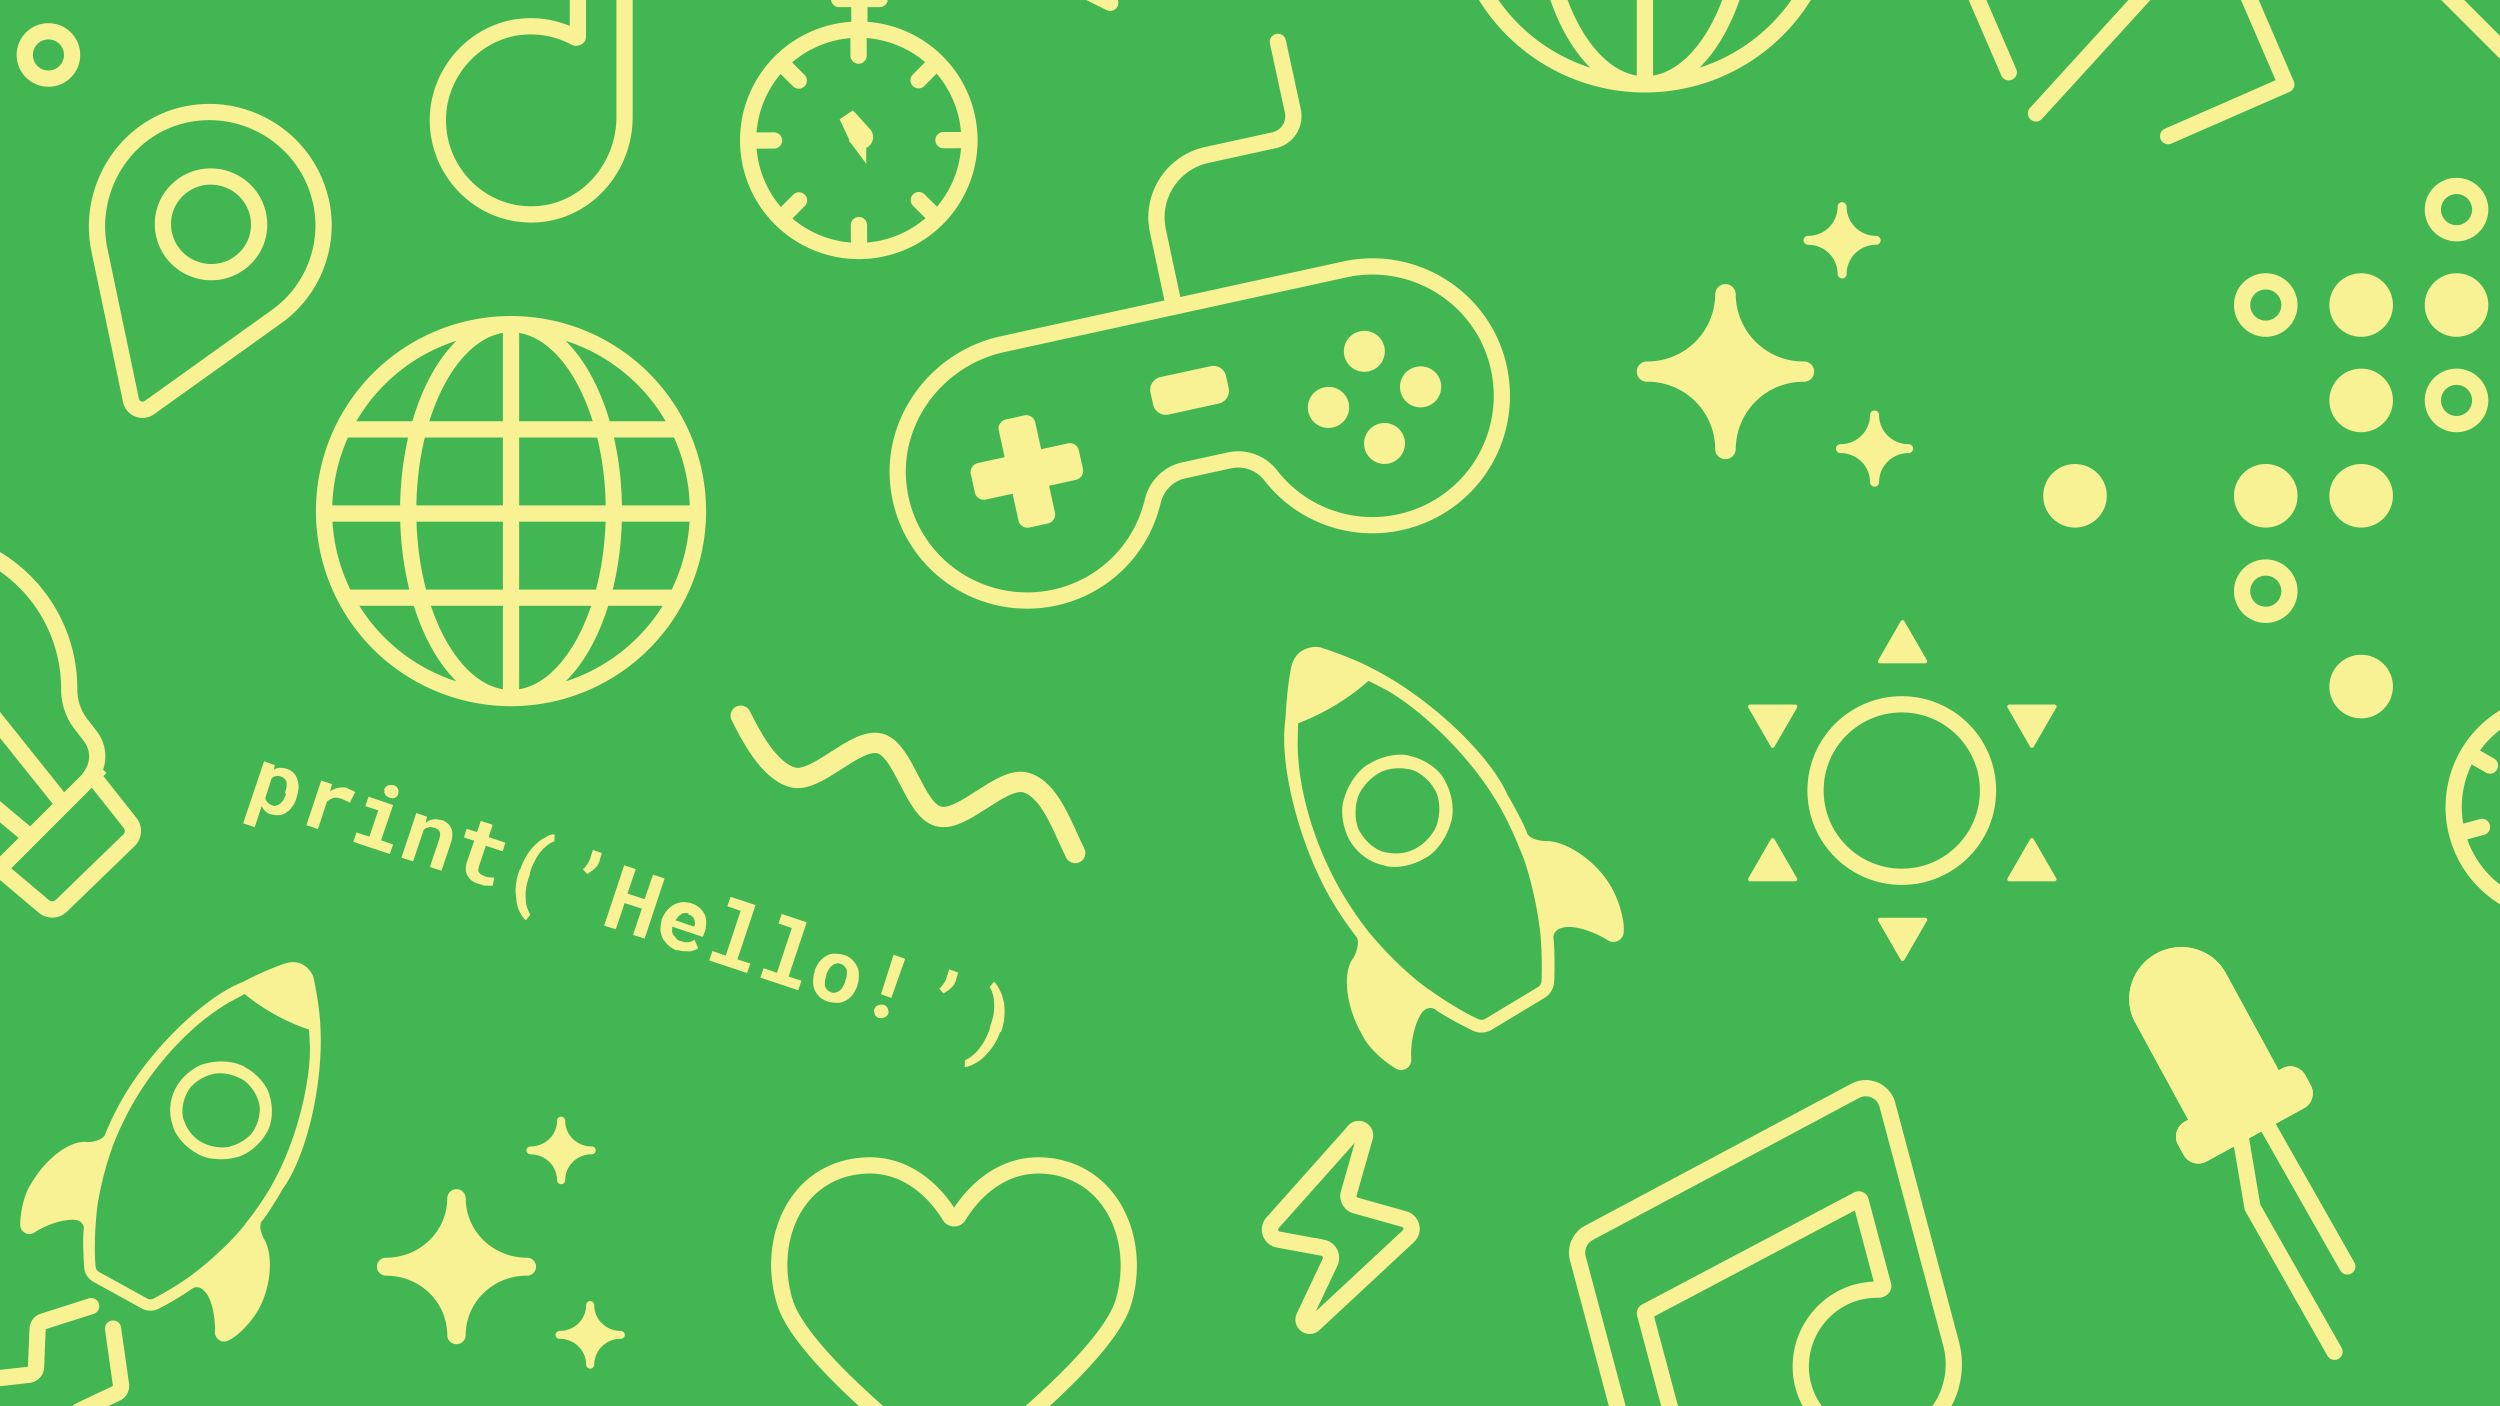
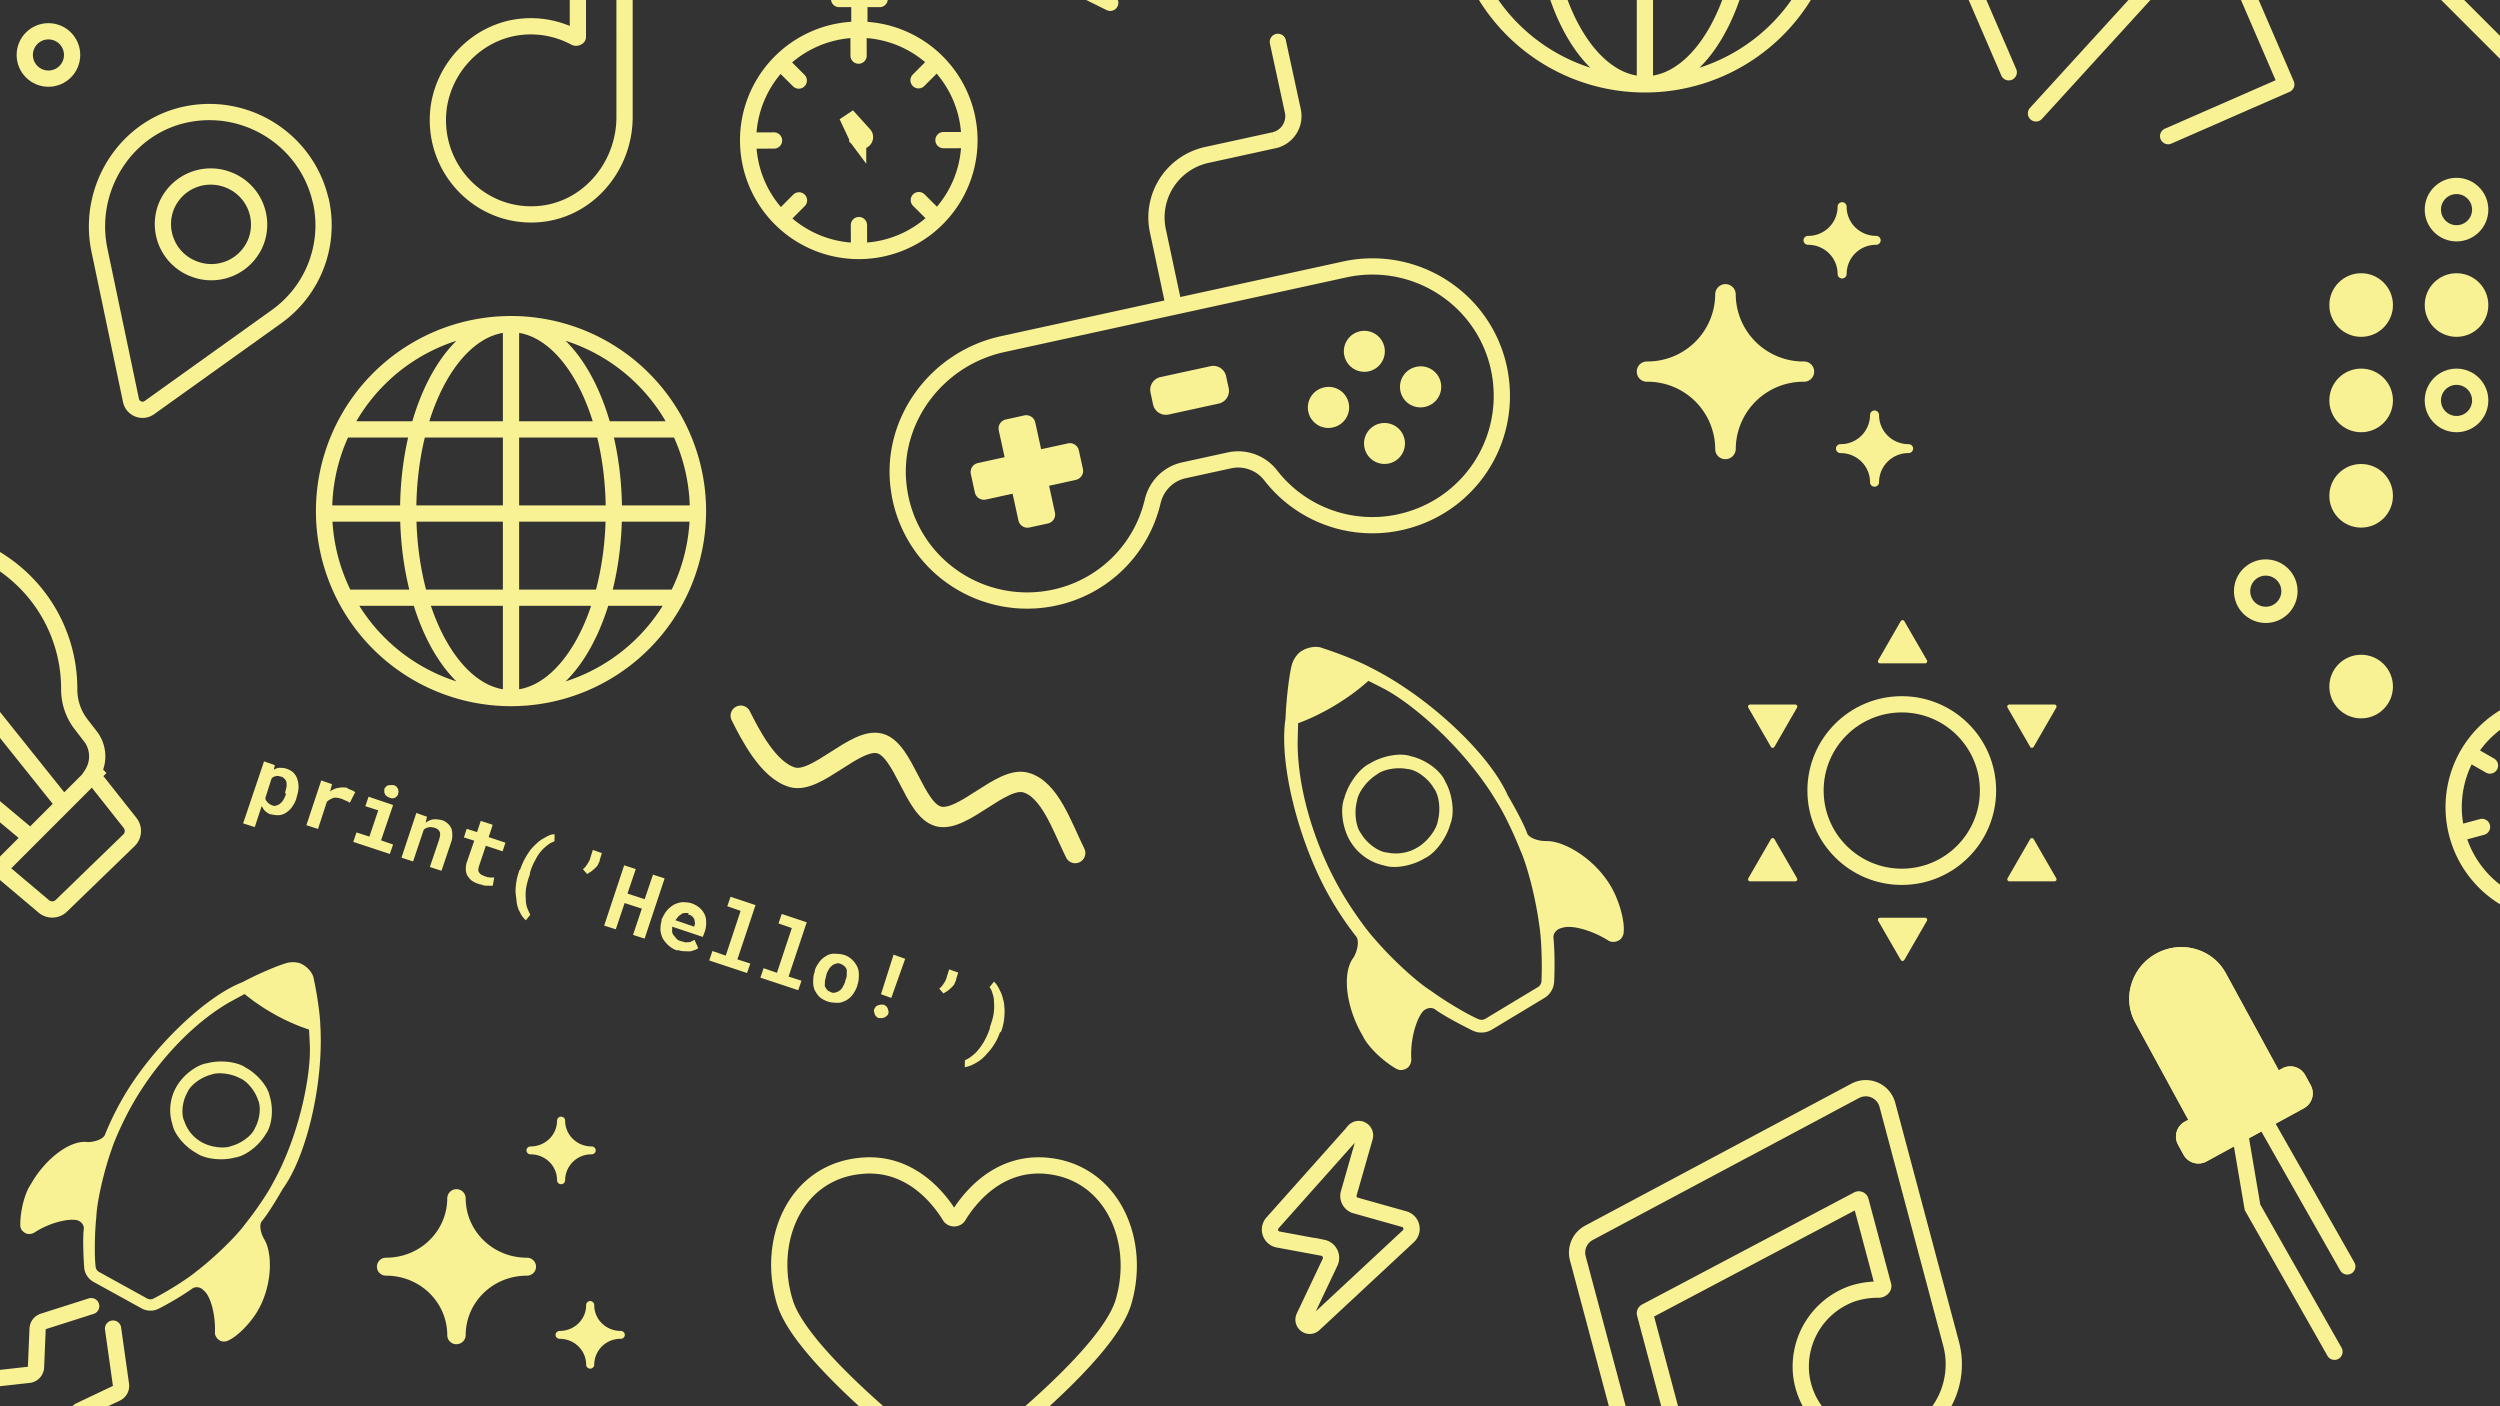
<svg xmlns="http://www.w3.org/2000/svg" fill="none" viewBox="0 0 720 405">
  <rect x="0" y="0" width="720" height="405" fill="#333333" stroke="none" />
  <g clip-path="url(#a)">
-     <path fill="#41B653" d="M0 0h720v405H0z" />
    <g clip-path="url(#b)">
      <path stroke="#F8F294" stroke-linecap="round" stroke-linejoin="round" stroke-miterlimit="1.5" stroke-width="4.68" d="m319.75.81-112.6-55.6" />
      <path stroke="#F8F294" stroke-linecap="round" stroke-linejoin="round" stroke-width="4.68" d="m624.42 39.21 34.03-14.9-14.73-34.1m-45.9-18.39-34.03 14.9 14.73 34.1m57.36-42.45-49.52 54.29M597.78 449.3l79.43-21.28m-29.09-10 9.43 35.2m-37.58-27.65 9.43 35.2M566 429.25l12.47-3.34a3.18 3.18 0 0 1 3.4 1.2l37.49 51.47a3.18 3.18 0 0 0 3.39 1.2l49.67-13.31m-85.6-32.56 87.85-23.55a3.18 3.18 0 0 1 3.99 3.42l-3.64 33.2a3.18 3.18 0 0 1-2.34 2.71l-62.25 16.69-23.61-32.47Z" />
      <path stroke="#F8F294" stroke-width="4.68" d="M92.47 58.28C88.8 40.92 71.85 29.63 54.4 32.8c-18.02 3.26-29.5 21.38-25.76 39.23l9.09 43.34a3.4 3.4 0 0 0 5.23 2.06l36.72-26.27A32.32 32.32 0 0 0 92.51 58.3l-.04-.03Z" />
      <path stroke="#F8F294" stroke-width="4.68" d="M73.8 69.4a13.81 13.81 0 0 1-17.78 8.11 13.81 13.81 0 0 1-8.27-17.7 13.81 13.81 0 0 1 17.77-8.1A13.81 13.81 0 0 1 73.8 69.4Z" />
      <path fill="#F8F294" d="M547.43 178.88a.59.59 0 0 1 1.01 0l6.52 11.28a.59.59 0 0 1-.51.88h-13.03a.59.59 0 0 1-.5-.88l6.5-11.28ZM591.7 202.91c.46 0 .74.5.51.88l-6.51 11.29a.59.59 0 0 1-1.02 0l-6.51-11.29a.59.59 0 0 1 .5-.88h13.04ZM517.04 202.91c.45 0 .74.5.51.88l-6.51 11.29a.58.58 0 0 1-1.02 0l-6.51-11.29a.59.59 0 0 1 .5-.88h13.03ZM548.44 276.47a.59.59 0 0 1-1.01 0l-6.52-11.28a.59.59 0 0 1 .51-.88h13.03c.45 0 .73.49.5.88l-6.5 11.28ZM504.01 253.83a.59.59 0 0 1-.5-.87l6.51-11.29c.23-.39.79-.39 1.02 0l6.51 11.29a.58.58 0 0 1-.5.87H504ZM578.68 253.83a.59.59 0 0 1-.51-.87l6.51-11.29c.23-.39.8-.39 1.02 0l6.51 11.29a.59.59 0 0 1-.5.87h-13.03Z" />
      <circle cx="547.71" cy="227.68" r="24.84" stroke="#F8F294" stroke-width="4.68" />
      <path fill="#F8F294" d="m358.64 433.38.4-2.3h-.01l-.39 2.3Zm-31.34 17.55 2.17.88-2.17-.88Zm1.31 24.4-2.06 1.1 2.06-1.1Zm1.16 6.85 2.3.38-2.3-.38Zm-.48 2.87-2.3-.39 2.3.39Zm3.17 6.47 2.3.42.3-1.67-1.48-.8-1.12 2.05ZM330.41 503l2.3.41-2.3-.41Zm1.75 2.8-.64 2.25.64-2.25Zm17.08 4.87.64-2.25-.64 2.25Zm2.97-1.46 2.17.87-2.17-.87Zm4.3-10.83.14-2.34-1.69-.1-.62 1.57 2.17.87Zm6.11-3.83 2.17.89-2.17-.9Zm1.1-2.7-2.16-.88 2.17.89Zm4.58-5.2-1.16-2.02 1.16 2.03Zm13.3-17 2.26.64-2.25-.64Zm-3.33-23.24-1.98 1.25 1.98-1.25Zm-19.66 25.5-2.12-1-.04.08-.02.07 2.18.86Zm0-2.07-2.13.97 2.14-.97Zm-1.56-1.35.65-2.25-.65 2.25Zm-8.88-2.55-.64 2.25.64-2.25Zm-2.04.32-1.3-1.95 1.3 1.95Zm-1.09 1.76 2.3.4.02-.06v-.06l-2.32-.28ZM362 408.2a2.34 2.34 0 1 0-4.67.4l4.67-.4Zm-3.53 14.35a2.34 2.34 0 1 0 4.67-.4l-4.67.4Zm33.62 4.92a2.34 2.34 0 0 0-2.86-3.7l2.86 3.7Zm-13.6 4.55a2.34 2.34 0 1 0 2.87 3.7l-2.86-3.7ZM380 414.9a2.34 2.34 0 0 0-3.95-2.52l3.95 2.52Zm-11.24 8.9a2.34 2.34 0 1 0 3.95 2.51l-3.95-2.51Zm-23.6-13.62a2.34 2.34 0 0 0-4.25 1.97l4.25-1.97Zm1.72 14.82a2.34 2.34 0 1 0 4.25-1.97l-4.25 1.97Zm12.15 6.07a31.15 31.15 0 0 0-33.9 18.99l4.34 1.75a26.46 26.46 0 0 1 28.78-16.12l.78-4.62Zm-33.9 18.99a31.07 31.07 0 0 0 1.42 26.38l4.12-2.22a26.39 26.39 0 0 1-1.2-22.41l-4.34-1.75Zm1.42 26.38c.89 1.66 1.2 3.56.9 5.36l4.63.76c.47-2.83-.03-5.79-1.4-8.34l-4.13 2.22Zm.91 5.35-.48 2.87 4.62.77.48-2.87-4.62-.77Zm-.48 2.87a8.55 8.55 0 0 0 4.37 8.92l2.23-4.11a3.87 3.87 0 0 1-1.98-4.04l-4.62-.77Zm3.18 6.45-2.05 11.47 4.6.83 2.06-11.47-4.61-.83Zm-2.05 11.47a4.8 4.8 0 0 0 3.4 5.47l1.3-4.5a.12.12 0 0 1-.1-.14l-4.6-.83Zm3.4 5.47 17.1 4.87 1.27-4.5-17.08-4.87-1.28 4.5Zm17.09 4.87a4.8 4.8 0 0 0 5.78-2.84l-4.35-1.73a.12.12 0 0 1-.14.07l-1.29 4.5Zm5.78-2.84 4.3-10.84-4.34-1.73-4.3 10.84 4.34 1.72Zm2-9.36a8.56 8.56 0 0 0 8.4-5.28l-4.32-1.79a3.87 3.87 0 0 1-3.81 2.4l-.27 4.67Zm8.4-5.29 1.11-2.68-4.33-1.78-1.1 2.69 4.33 1.77Zm1.11-2.68a8.43 8.43 0 0 1 3.58-4.06l-2.33-4.06a13.11 13.11 0 0 0-5.58 6.34l4.33 1.78Zm3.58-4.06a30.9 30.9 0 0 0 14.39-18.4l-4.5-1.29a26.23 26.23 0 0 1-12.22 15.63l2.33 4.06Zm14.39-18.4a31.14 31.14 0 0 0-3.61-25.13l-3.96 2.5c4 6.35 5.12 14.13 3.07 21.34l4.5 1.29Zm-3.61-25.13a30.87 30.87 0 0 0-21.22-14.09l-.78 4.62a26.2 26.2 0 0 1 18.04 11.97l3.96-2.5Zm-28.97 51.93 9.5-24.32-4.35-1.7-9.51 24.32 4.36 1.7Zm9.44-24.18c.6-1.28.61-2.75.03-4.04l-4.26 1.94v.1l4.23 2Zm.03-4.03a4.8 4.8 0 0 0-3.05-2.64l-1.3 4.5c.04.01.07.04.09.07l4.26-1.93Zm-3.06-2.64-8.87-2.55-1.3 4.5 8.88 2.55 1.3-4.5Zm-8.87-2.55a4.81 4.81 0 0 0-3.98.62l2.58 3.9a.13.13 0 0 1 .1-.01l1.3-4.5Zm-3.99.62a4.8 4.8 0 0 0-2.11 3.43l4.64.56c0-.04.03-.07.06-.09l-2.59-3.9Zm-2.1 3.31-4.52 25.99 4.6.8 4.54-25.99-4.62-.8Zm14.6-59.03.57 6.97.57 6.99 4.67-.4-.57-6.96-.57-6.99-4.67.4Zm31.9 15.17-5.36 4.13c-1.8 1.37-3.58 2.75-5.37 4.13l2.86 3.7 5.36-4.12 5.37-4.13-2.86-3.7Zm-13.18-11.38a3621.05 3621.05 0 0 1-7.29 11.42l3.95 2.51 3.64-5.7 3.65-5.71-3.95-2.52Zm-35.14-.23 2.99 6.43 2.98 6.42 4.25-1.97-2.99-6.43-2.98-6.42-4.25 1.97Zm-7.83 82.61 24.85 6.66 1.21-4.52-24.84-6.66-1.22 4.52ZM-57.8 170.69l-1.8-1.5 1.8 1.5Zm-.71 54.77 1.84-1.44-1.84 1.44Zm33.22 16.87-.07 2.34.07-2.34Zm9.93 3.7 1.49-1.8v-.01l-1.49 1.8Zm3.42 2.82-1.49 1.8 1.5-1.8Zm10.98.75 1.5-1.8-1.28-1.08-1.44.88 1.22 2Zm13.58 11.45 1.52-1.78-1.52 1.78Zm5.04-.17 1.63 1.68-1.63-1.68Zm19.46-18.85-1.63-1.68 1.63 1.68Zm.33-5.03 1.84-1.45-1.84 1.45Zm-11.02-13.94-1.96-1.28-.92 1.4 1.04 1.33 1.84-1.45Zm-.4-11 1.85-1.43-1.85 1.43Zm-2.71-3.5-1.86 1.42 1.86-1.43Zm-3.38-10.01H17.6h2.34ZM7.62 168l1.68-1.63L7.62 168Zm-33.24-13.31.1 2.34-.1-2.34Zm18.7 45.42-1.93 1.33.04.07.05.06 1.83-1.46Zm-2.73-1.6-.23 2.33.23-2.33Zm-2.99 1.04-1.62-1.69 1.62 1.69Zm-10.13 9.78 1.63 1.69-1.63-1.69Zm-1.14 2.94-2.34.15 2.34-.15Zm1.5 2.78 1.5-1.8-.05-.03-.05-.04-1.4 1.87Zm-66.6-66.9a2.34 2.34 0 1 0-2 4.24l2-4.24Zm17.3 13.37a2.34 2.34 0 0 0 2-4.23l-2 4.23Zm30.4-39.37a2.34 2.34 0 0 0-4.64.63l4.64-.63Zm-1.92 21.1a2.34 2.34 0 0 0 4.64-.62l-4.64.62Zm-23.78-14.31a2.34 2.34 0 0 0-4.15 2.16l4.15-2.16Zm5.37 20.5a2.34 2.34 0 0 0 4.15-2.17l-4.15 2.16Zm-37.19 22.57a2.34 2.34 0 1 0-.42 4.66l.42-4.66Zm21.11 6.59a2.34 2.34 0 0 0 .42-4.67l-.42 4.67Zm18.12-9.42a46.27 46.27 0 0 0-.76 57.72l3.69-2.9a41.59 41.59 0 0 1 .68-51.83l-3.6-2.99Zm-.76 57.72a46.15 46.15 0 0 0 35 17.76l.14-4.68a41.47 41.47 0 0 1-31.45-15.97l-3.69 2.88Zm35 17.76c3.14.1 6.16 1.23 8.51 3.17l2.98-3.62c-3.17-2.6-7.2-4.1-11.35-4.23l-.14 4.68Zm8.51 3.17 3.42 2.81 2.98-3.61-3.42-2.82-2.98 3.62Zm3.42 2.81a11.82 11.82 0 0 0 13.69.94l-2.44-4a7.13 7.13 0 0 1-8.27-.55l-2.98 3.61Zm10.96.73 13.59 11.46 3.01-3.57L.55 247.8l-3.02 3.57Zm13.58 11.46a6.1 6.1 0 0 0 8.18-.28l-3.25-3.36c-.53.5-1.35.54-1.9.07l-3.03 3.57Zm8.18-.28 19.46-18.84-3.26-3.37-19.45 18.85 3.25 3.36Zm19.46-18.84a6.1 6.1 0 0 0 .54-8.17l-3.67 2.9c.45.58.4 1.4-.13 1.9l3.26 3.37Zm.54-8.17-11.02-13.94-3.68 2.9 11.03 13.94 3.67-2.9Zm-10.9-11.2a11.82 11.82 0 0 0-.51-13.72l-3.7 2.86a7.14 7.14 0 0 1 .3 8.28l3.9 2.57Zm-.51-13.72-2.71-3.5-3.7 2.85 2.7 3.52 3.7-2.87Zm-2.71-3.5a14.08 14.08 0 0 1-2.9-8.58H17.6c0 4.13 1.36 8.19 3.86 11.43l3.71-2.86Zm-2.9-8.58A45.91 45.91 0 0 0 9.3 166.38l-3.36 3.25a41.23 41.23 0 0 1 11.66 28.91l4.68.01ZM9.3 166.38a46.27 46.27 0 0 0-35-14.02l.17 4.68a41.6 41.6 0 0 1 31.47 12.6l3.36-3.26Zm-35-14.02a45.86 45.86 0 0 0-33.9 16.83l3.6 2.99a41.18 41.18 0 0 1 30.47-15.14l-.18-4.68Zm45.47 77.4-24.87-31.1-3.66 2.92 24.88 31.1 3.65-2.92ZM-5 198.78a6.1 6.1 0 0 0-4.42-2.59l-.45 4.66c.42.04.8.26 1.03.6l3.84-2.67Zm-4.42-2.59a6.1 6.1 0 0 0-4.83 1.68l3.25 3.37c.3-.29.71-.43 1.13-.39l.45-4.66Zm-4.83 1.69-10.13 9.78 3.25 3.37 10.13-9.79-3.25-3.37Zm-10.13 9.78a6.1 6.1 0 0 0-1.86 4.77l4.68-.29c-.03-.42.13-.82.43-1.11l-3.25-3.37Zm-1.86 4.77a6.1 6.1 0 0 0 2.43 4.5l2.81-3.74a1.42 1.42 0 0 1-.56-1.05l-4.68.29Zm2.34 4.43 30.86 25.8 3-3.6-30.86-25.8-3 3.6Zm-67.1-64.46c3.22 1.51 6.43 3.04 9.65 4.56l9.65 4.57 2-4.23-9.64-4.57-9.66-4.57-2 4.24Zm45.06-29.61 1.36 10.23 1.36 10.24 4.64-.62-1.36-10.23-1.36-10.25-4.64.63Zm-25.21 8.32 4.76 9.16c1.58 3.06 3.16 6.11 4.76 9.17l4.15-2.16-4.76-9.16-4.76-9.17-4.15 2.16Zm-28.09 45.57 10.77.97 10.76.96.42-4.67-10.76-.96-10.77-.96-.42 4.66Zm102.17 73.7 27.74-27.75-3.32-3.3-27.73 27.73 3.3 3.31ZM720.51 447.9l-8.26-1.8 7.17-33.03-11.7 1.51 1.54-7.11 20.22-2.77h.38l-9.35 43.2ZM773.64 442.26c-.64 2.8-1.4 5.2-2.55 7.11a14.66 14.66 0 0 1-3.95 4.7 12.32 12.32 0 0 1-5.09 2.28c-1.9.38-3.94.25-6.1-.14a14.8 14.8 0 0 1-5.59-2.3 12.94 12.94 0 0 1-3.67-4.2 16.47 16.47 0 0 1-1.65-5.97c-.25-2.29.01-4.83.65-7.62l2.18-10.3c.64-2.79 1.4-5.2 2.55-7.1a14.64 14.64 0 0 1 3.95-4.7 12.3 12.3 0 0 1 5.08-2.28c1.91-.38 3.94-.25 6.1.14 2.16.5 4.07 1.27 5.6 2.42a12.93 12.93 0 0 1 3.67 4.2c.89 1.65 1.4 3.69 1.64 5.97.25 2.3 0 4.83-.64 7.63l-2.18 10.29v-.13Zm-18.92-7.78 13.35-6.08c.51-2.92.52-5.2.01-6.73a4.78 4.78 0 0 0-3.8-3.06c-1.91-.38-3.57 0-4.84 1.26-1.27 1.27-2.3 3.43-2.93 6.48l-1.8 8v.13Zm12.07-.49-13.35 6.08c-.52 2.92-.4 5.08.24 6.6a4.88 4.88 0 0 0 3.8 2.94c1.91.38 3.57 0 4.84-1.27s2.3-3.55 2.93-6.6l1.67-7.75h-.13ZM810.83 467.48l-8.25-1.79 7.17-33.03-11.7 1.5 1.54-7.1 20.2-2.77h.39l-9.35 43.2ZM799.7 518.8l-8.26-1.79 7.17-33.03-11.7 1.5 1.54-7.1 20.21-2.77h.38l-9.34 43.2ZM717.4 483.73c-.64 2.79-1.4 5.2-2.55 7.1a14.66 14.66 0 0 1-3.95 4.7 12.32 12.32 0 0 1-5.08 2.28 16.51 16.51 0 0 1-11.69-2.43 12.94 12.94 0 0 1-3.68-4.2 16.49 16.49 0 0 1-1.64-5.98c-.25-2.28 0-4.82.65-7.62l2.17-10.29c.64-2.8 1.4-5.2 2.56-7.11a14.64 14.64 0 0 1 3.94-4.7 12.3 12.3 0 0 1 5.09-2.28c1.9-.37 3.94-.24 6.1.14 2.16.39 4.06 1.28 5.59 2.42a12.93 12.93 0 0 1 3.68 4.2c.88 1.66 1.39 3.7 1.64 5.98.25 2.29-.01 4.83-.65 7.62l-2.18 10.3v-.13Zm-19.04-7.79 13.35-6.07c.51-2.93.51-5.21 0-6.74a4.78 4.78 0 0 0-3.8-3.06c-1.9-.38-3.56 0-4.83 1.27s-2.3 3.43-2.93 6.47l-1.8 8v.13Zm12.07-.49-13.35 6.08c-.52 2.93-.4 5.09.24 6.61a4.88 4.88 0 0 0 3.8 2.93c1.91.38 3.56 0 4.84-1.26 1.27-1.27 2.3-3.56 2.93-6.6l1.66-7.75h-.12ZM754.6 508.95l-8.26-1.8 7.17-33.02-11.7 1.5 1.54-7.11 20.21-2.76h.39l-9.35 43.19Z" />
      <circle cx="13.95" cy="15.83" r="6.82" stroke="#F8F294" stroke-width="4.68" />
      <circle cx="707.48" cy="87.85" r="9.16" fill="#F8F294" />
      <circle cx="707.48" cy="60.37" r="6.82" stroke="#F8F294" stroke-width="4.68" />
      <circle cx="707.48" cy="115.32" r="6.82" stroke="#F8F294" stroke-width="4.68" />
      <circle cx="680.01" cy="87.85" r="9.16" fill="#F8F294" />
-       <circle cx="652.54" cy="87.85" r="6.82" stroke="#F8F294" stroke-width="4.68" />
      <circle cx="680.01" cy="142.79" r="9.16" fill="#F8F294" />
      <circle cx="680.01" cy="197.73" r="9.16" fill="#F8F294" />
      <circle cx="680.01" cy="115.32" r="9.16" fill="#F8F294" />
-       <circle cx="652.54" cy="142.79" r="9.16" fill="#F8F294" />
      <circle cx="652.54" cy="170.26" r="6.82" stroke="#F8F294" stroke-width="4.68" />
-       <circle cx="597.6" cy="142.79" r="9.16" fill="#F8F294" />
      <path stroke="#F8F294" stroke-width="4.68" d="m389.96 325.84-23.47 26.34a2.91 2.91 0 0 0 1.62 4.8l12.87 2.38a2.96 2.96 0 0 1 2.1 4.12l-7.48 15.78c-.85 1.8 1.38 3.47 2.85 2.06l27.14-25.27a2.9 2.9 0 0 0-1.19-4.94l-13.93-3.92a2.84 2.84 0 0 1-2-3.61l4.6-16.09c.47-1.89-1.78-3.16-3.1-1.72l-.01.07Z" />
      <path stroke="#F8F294" stroke-linejoin="round" stroke-width="4.68" d="M273.58 350.24c.52.85 1.91.85 2.43 0 2.98-4.9 11.47-16.11 26.04-14.43 18.54 2.14 26.76 21.9 21.44 39.37-5.08 16.33-42.55 44.82-48.03 48.92-.41.3-.92.3-1.33 0-5.48-4.12-42.95-32.74-48.03-48.92-5.49-17.63 2.74-37.4 21.44-39.37 14.56-1.68 23.06 9.54 26.04 14.43ZM173.16-37.03c-3-1.93-6.73.27-6.73 3.7v43.97a.7.7 0 0 1-.8.15 26.93 26.93 0 0 0-16.48-2.96h-.02c-11.91 1.7-21.31 11.53-22.83 23.48v.02c-1.97 16.84 11.53 31.3 28.15 30.38 14.57-.78 25.42-13.57 25.42-28V-15.7a.48.48 0 0 1 .16-.14 1 1 0 0 1 .73-.14c3.56.86 7.36.59 10.84-.88 3-1.18 3.07-5.08.77-6.73l-.03-.02-18.73-13.07a3.25 3.25 0 0 0-.45-.36ZM457.58 355.08l-.06.03a6.44 6.44 0 0 0-3.11 7.27l12.65 47.43c.04.16.03.39-.23.67-.28.3-.7.49-1.1.48-2.52-.04-5.07.34-7.62 1.18l-.04.01a22.27 22.27 0 0 0-14.55 24v.02a22.21 22.21 0 0 0 28.74 17.8h.02c11.38-3.72 17.36-16.02 14.35-27.34l-12.88-48.27a.52.52 0 0 1 .27-.6l61.05-32.27c.32-.17.7 0 .78.33l6.52 24.44c.05.16.03.4-.23.68-.27.3-.7.48-1.1.48-2.5-.04-5.06.34-7.61 1.17l-.05.02a22.27 22.27 0 0 0-14.57 23.87c1.97 13.68 15.79 21.95 28.74 17.83h.02c11.38-3.72 17.36-16.02 14.34-27.34l-18.35-68.8a6.43 6.43 0 0 0-9.26-4h-.02l-76.7 40.9Z" />
      <path fill="#F8F294" d="M85.42 229.73c-.27 1-.67 1.74-1.18 2.47a5.51 5.51 0 0 1-1.66 1.71 4.1 4.1 0 0 1-2.02.83c-.75.11-1.5-.03-2.37-.18-.87-.14-1.24-.52-1.73-.9-.49-.4-.73-.9-1.09-1.53l-2 6.07-3.35-1.07 6.02-17.85 3.1 1.07-.28 1.37c.5-.37 1.13-.6 1.76-.59.62.02 1.24.03 1.99.3a5.2 5.2 0 0 1 1.97 1.17 4.7 4.7 0 0 1 1.08 1.9c.23.75.34 1.5.32 2.37-.02.88-.29 1.87-.56 2.74v.25-.13Zm-3.34-1.32.4-1.62c.14-.5.03-1 .04-1.37 0-.37-.23-.75-.6-1.14a2.03 2.03 0 0 0-1.11-.65c-.5-.13-1.12-.27-1.5-.03-.5-.01-.88.36-1.14.72l-1.74 5.46c-.02.5.23.88.6 1.26.36.39.73.64 1.35.9.61.27.87.15 1.24.03.38-.11.76-.23 1.14-.6.38-.36.64-.6.9-1.1.26-.5.52-.99.66-1.48v-.25l-.24-.13ZM99.97 227.06c.5.14.98.4 1.36.53.37.14.74.4.98.53l-1.56 3.08a5.83 5.83 0 0 0-1.24-.65c-.37-.13-.86-.4-1.23-.53-1-.27-1.74-.41-2.37-.18-.63.24-1.27.6-1.78 1.09l-2.54 7.8-3.35-1.07 4.28-12.89 3.1 1.07-.55 2.11c.77-.6 1.65-.96 2.53-1.06a6.18 6.18 0 0 1 2.62.05l-.25.12ZM106.15 229.45l7.06 2.4-3.47 10.17 3.47 1.2-.94 2.72-10.53-3.48.93-2.72 3.72 1.2 2.54-7.56-3.72-1.2.94-2.73Zm4.54-2.15c0-.25.26-.49.4-.61.12-.25.37-.37.63-.49.25 0 .5-.11.75-.1.25 0 .5 0 .87.02.62.13.99.52 1.23 1.02s.23.88.09 1.5-.52.86-.9 1.1c-.5.24-1 .23-1.62-.03-.62-.27-.5-.26-.74-.4-.25-.12-.37-.38-.5-.5.02-.25-.23-.38-.23-.63l.02-.75v-.13ZM123 235.07l-.4 1.87c.63-.49 1.38-.84 2.14-.95.75-.11 1.62.03 2.36.17.75.15 1.24.53 1.73.92.5.38.86.9 1.1 1.4.23.5.34 1.13.33 1.88a6.1 6.1 0 0 1-.43 2.48l-2.68 7.94-3.35-1.08 2.68-7.93c.13-.5.27-1 .28-1.37 0-.37.01-.62-.23-1-.24-.38-.36-.5-.6-.64-.26-.13-.62-.39-1-.4-.62-.14-1.12-.27-1.62-.03-.5-.01-.88.35-1.26.6l-3.08 9.16-3.35-1.07 4.29-12.89 2.97 1.07.13-.13ZM141.8 237.87l-1.07 3.22 4.83 1.6-.8 2.49-4.84-1.6-1.87 5.57c-.14.5-.27.87-.28 1.24 0 .38-.01.63.23.88.12.25.37.5.61.64.25.13.62.26.87.4.24.12.5.13.74.26.25.13.5.01.75.14l.75.02.62.01-.43 2.36-.87-.01-1.13-.03c-.37 0-.74-.02-1.11-.28-.38 0-.75-.14-1.12-.27a6.55 6.55 0 0 1-1.85-.92c-.5-.38-.86-.89-1.22-1.4a4.14 4.14 0 0 1-.46-1.88c.02-.63.04-1.5.43-2.36l2-5.83-2.97-.94.8-2.48 2.98.94 1.07-3.22 3.35 1.08-.01.37ZM149.76 250.54c.4-1.12.8-2.1 1.32-3.1a21.7 21.7 0 0 1 1.55-2.46c.52-.73 1.16-1.34 1.8-1.95a9.82 9.82 0 0 1 1.9-1.46c.63-.36 1.27-.72 1.77-.96a4.3 4.3 0 0 1 1.63-.34l-.04 2c-.5.24-1.14.47-1.77.96a11.57 11.57 0 0 0-3.72 4.41 15.64 15.64 0 0 0-1.59 3.83v.38a20.63 20.63 0 0 0-1.1 3.97 14.08 14.08 0 0 0-.07 3.25c-.02 1 .2 1.87.44 2.5.24.63.6 1.39.84 1.9l-1.29 1.59c-.37-.38-.73-.77-1.1-1.27-.36-.51-.6-1.14-.95-1.77a9.67 9.67 0 0 1-.58-2.26l-.31-2.63a17.23 17.23 0 0 1 1.01-6.22v-.25l.26-.12ZM172.8 247.68c-.13.38-.4.87-.53 1.24s-.51.74-.9 1.1c-.38.37-.63.61-1.14.98l-1.14.72-1.22-1.4c.5-.36.9-.85 1.28-1.47.4-.62.78-1.23.92-1.98l.67-2.1 2.6.93-.67 2.1.13-.12ZM185.65 270.32l-3.34-1.07 2.54-7.56-4.96-1.61-2.54 7.56-3.35-1.07 5.76-17.36 3.35 1.08-2.4 7.06 4.95 1.61 2.4-7.06 3.35 1.07-5.76 17.35ZM195.2 273.79c-1-.28-1.86-.8-2.6-1.44a8.73 8.73 0 0 1-1.7-2.03 7.51 7.51 0 0 1-.7-2.4c.03-.87.04-1.74.31-2.6l.02-.5c.52-1 .91-1.86 1.55-2.6a8.73 8.73 0 0 1 2.04-1.7c.75-.35 1.51-.59 2.39-.7.87.03 1.74.05 2.61.32.87.27 1.73.79 2.34 1.3.62.51 1.1 1.15 1.46 1.9.36.76.47 1.51.45 2.39a7.26 7.26 0 0 1-.44 2.73l-.53 1.37-8.8-2.95-.03 1.38c0 .37.23.87.47 1.13.25.25.49.63.86 1.02.36.38.73.51 1.23.65.5.13.62.14 1 .27.36.13.62.02.99.02.37.01.62.02 1-.22s.63-.24.89-.48l1.07 2.4c-.26.24-.64.48-1.14.6-.38.1-.88.35-1.38.34l-1.62-.04a5.54 5.54 0 0 1-1.87-.42l.12.26Zm3.1-10.8c-.37 0-.74-.14-1.12-.02-.37-.01-.75.1-1 .35-.26.24-.64.36-.9.73-.25.37-.5.61-.76.98l5.45 1.87v-.25c.14-.37.27-.74.15-1-.12-.25.01-.62-.23-1-.11-.25-.36-.63-.6-.76-.25-.26-.62-.4-1.11-.53l.13-.37ZM210.4 258.27l7.19 2.4-5.22 15.63 3.72 1.2-.94 2.73-10.9-3.62.93-2.72 3.84 1.33 4.28-12.89-3.84-1.33.94-2.73ZM225.14 263.22l7.2 2.4-5.23 15.63 3.72 1.2-.94 2.73-10.9-3.62.93-2.72 3.84 1.33 4.29-12.89-3.84-1.33.93-2.73ZM234.65 279.54c.27-.99.78-1.73 1.3-2.47a6.28 6.28 0 0 1 1.91-1.7 4.11 4.11 0 0 1 2.39-.7c.87.02 1.75.04 2.74.32 1 .27 1.73.78 2.47 1.43.6.63 1.09 1.27 1.45 2.03.35.75.46 1.63.44 2.5-.02.88-.04 1.75-.44 2.74v.25c-.4.99-.79 1.73-1.3 2.47a6.3 6.3 0 0 1-1.92 1.7c-.75.36-1.51.72-2.38.7-.88-.02-1.75-.04-2.75-.31a7.8 7.8 0 0 1-2.46-1.3 7.62 7.62 0 0 1-1.46-2.04 5.58 5.58 0 0 1-.44-2.5c.02-.88.04-1.88.44-2.74v-.38Zm3.34 1.33c-.14.5-.28 1.12-.41 1.61l-.04 1.38c0 .37.36.75.6 1.13.25.38.74.52 1.24.78.49.26 1 .15 1.37.03.38-.12.75-.23 1.14-.6.38-.24.63-.6.9-1.1.25-.5.52-.99.65-1.49v-.25c.27-.49.4-.99.42-1.49 0-.5.02-1 .03-1.37 0-.37-.24-.75-.6-1.13a3.02 3.02 0 0 0-1.23-.78c-.62-.27-1-.15-1.38-.03-.37.11-.75.23-1.13.6-.39.36-.64.6-.9 1.1-.26.5-.52.86-.66 1.48v.25-.12ZM251.75 290.8c0-.26.26-.5.4-.75.12-.25.37-.37.63-.48.25-.12.5-.12.75-.24l.87.02c.38.01.5.26.74.4.25.12.37.38.49.63s.11.5.23.75c.12.26 0 .5-.01.75s-.26.5-.4.62c-.12.12-.38.36-.63.48s-.5.12-.75.24l-.88-.02c-.37-.01-.62-.27-.74-.4-.24-.13-.36-.38-.48-.63s-.12-.5-.23-.75c-.12-.26 0-.5.01-.75v.12Zm4.95-3.4-2.98-1.06 3.63-11.4 3.34 1.2-4 11.27ZM275.42 282.08c-.13.38-.4.87-.52 1.24-.14.37-.52.74-.9 1.1-.39.37-.64.62-1.15.98l-1.14.72-1.22-1.4c.51-.36.9-.85 1.29-1.47.38-.49.77-1.23.91-1.98l.68-2.1 2.6.93-.67 2.1.12-.12ZM288.07 297.1c-.4 1.12-.8 2.11-1.32 2.97-.52.86-1.04 1.73-1.68 2.46-.64.74-1.15 1.35-1.79 1.96a9.85 9.85 0 0 1-1.9 1.45c-.64.37-1.27.73-1.9.96-.63.24-1.13.35-1.63.46l.04-2c.5-.23 1.01-.47 1.65-.96.63-.48 1.27-.96 1.9-1.7a17.4 17.4 0 0 0 1.94-2.7 22.6 22.6 0 0 0 1.71-3.84l.01-.37c.53-1.49.94-2.85 1.09-3.97.15-1.25.18-2.37.07-3.25.03-1-.2-1.88-.44-2.5a4.55 4.55 0 0 0-.83-1.77l1.28-1.6c.37.39.73.77 1.1 1.4.35.63.6 1.14.95 1.9.36.75.46 1.5.7 2.26.23.75.2 1.75.31 2.63-.02 1-.04 1.87-.19 3a15.22 15.22 0 0 1-.82 3.22v.25l-.25-.25Z" />
      <path stroke="#F8F294" stroke-linejoin="round" stroke-width="4.68" d="M473.73 24.3a53.84 53.84 0 1 0 0-107.69m0 107.69a53.84 53.84 0 1 1 0-107.69m0 107.69c16.36 0 29.62-24.1 29.62-53.85 0-29.73-13.26-53.84-29.62-53.84m0 107.69c-16.35 0-29.6-24.1-29.6-53.85 0-29.73 13.25-53.84 29.6-53.84m0 107.69V-83.4m53.84 54.55H419.9m102.27-24.24H425.3M521.46-4.6h-95.45M147.17 201.04a53.84 53.84 0 1 0 0-107.69m0 107.69a53.84 53.84 0 1 1 0-107.69m0 107.69c16.36 0 29.62-24.1 29.62-53.84 0-29.74-13.26-53.85-29.62-53.85m0 107.69c-16.35 0-29.61-24.1-29.61-53.84 0-29.74 13.26-53.85 29.61-53.85m0 107.69V93.35m53.84 54.55H93.34m102.27-24.24H98.74m96.16 48.48H99.45" />
      <path stroke="#F8F294" stroke-linejoin="round" stroke-miterlimit="2" stroke-width="4.68" d="M722.51 16.14c.14.14.36.14.5 0l23.48-23.48a.35.35 0 0 0 0-.5l-31.41-31.4 7.46-7.47c.1-.1.12-.2.08-.33a.31.31 0 0 0-.26-.23l-46.55-7.65a.32.32 0 0 0-.28.1.32.32 0 0 0-.1.28l7.65 46.55c.02.13.1.22.22.26.13.04.25.01.34-.08l7.46-7.46 31.41 31.41Z" />
      <path stroke="#F8F294" stroke-linecap="round" stroke-width="4.68" d="m247.26 10.79.01 5.23m.1 48.8.02 5.22m20.84-50.62-3.69 3.7m-34.43 34.59-3.69 3.7m41.9-.1-3.7-3.68M230.04 23.2l-3.7-3.69m50.61 20.84-5.23.01m-48.8.1-5.22.02M241.66-.28h5.84m0 0h5.84m-5.84 0v8.03m31.7 32.6a31.87 31.87 0 1 1-63.74.13 31.87 31.87 0 0 1 63.74-.13Z" />
      <path stroke="#F8F294" stroke-width="4.68" d="m247 39.9-3.07-6.56 4.78 5.3.05.05.04.04c.42.41.42 1.1 0 1.52-.27.27-.55.35-.78.35-.25-.01-.54-.12-.79-.4l-.03-.03-.03-.03-.03-.03a2 2 0 0 1-.12-.18l-.02-.02Z" />
      <path stroke="#F8F294" stroke-linecap="round" stroke-width="4.68" d="m751.4 207.55-2.49 4.33m-23.2 40.4-2.5 4.33m41.41-31.9-4.82 1.3m-44.98 12.15-4.82 1.3m34.7 19.93-1.31-4.82m-12.16-44.98-1.3-4.82m31.91 41.4-4.33-2.48m-40.4-23.22-4.33-2.48m39.28-22.27 4.83 2.79m0 0 4.83 2.78m-4.83-2.78-3.84 6.64m10.65 42.1a30.44 30.44 0 1 1-52.78-30.33 30.44 30.44 0 0 1 52.78 30.32Z" />
      <path stroke="#F8F294" stroke-linecap="round" stroke-width="5.85" d="M213.33 206.12c2.67 5.3 7.97 15.88 14.97 17.76 7 1.88 18.1-11.64 25.1-9.76 7 1.87 9.86 19.13 16.86 21 7 1.88 18.1-11.64 25.1-9.76 7 1.87 10.56 12.8 14.3 20.32" />
      <path fill="#F8F294" d="M43.79 377.45c.47 0 1.34-.25 1.94-.56a84.55 84.55 0 0 0 9.62-5.76c.99-.73 2.52-.46 3.4.6 1.91 1.56 3.33 6.89 3.16 11.91-.12.82.47 1.87 1.31 2.36.66.49 1.87.48 2.69-.02 2.66-1.24 6.45-5.15 8.47-8.74 4.19-7.46 4.02-16.46 1.8-20.19-1.2-1.98-1.55-4.36-.8-5.32 1.15-1.27 3.84-5.42 6.01-9.27 7.03-9.64 11.88-30.8 10.86-47.25-.08-2.97-.91-8.9-1.88-13.24-.13-1.4-1.5-3.22-3.05-4.08-1.14-.83-3.43-1.02-5.11-.43-2.87.87-8.4 3.28-12.35 5.39-11.1 4.32-26.7 19.55-34.83 34a83.76 83.76 0 0 0-4.8 9.95c-.42 1.13-2.65 2.09-4.97 2.13-4.85-.76-12.19 4.67-16.38 12.14-1.71 2.4-3.07 7.64-3.04 11.73 0 .26.04.52.11.76.09.51.66 1.2 1.28 1.52.69.46 1.9.4 2.72-.13 4.22-2.78 9.38-3.95 11.87-3.6 1.38.18 2.41 1.32 2.32 2.55-.27 1.72-.22 6.7.11 11.13a4.75 4.75 0 0 0 .54 1.94c.48.92 1.2 1.68 2.12 2.2l13.88 7.65a5.2 5.2 0 0 0 3 .63Zm-.3-3.25c-.39.04-.77-.05-1.1-.23l-13.88-7.66a1.95 1.95 0 0 1-.97-1.51c-.37-3.16-.29-9.57.2-14.32.18-4.47 2.16-13.17 4.41-19.45.92-2.91 3.5-8.55 5.77-12.59 7.63-13.58 18.86-24.69 28.83-30.16 2.03-1.11 3.7-2 3.7-2l.07.06a45.57 45.57 0 0 0 1.52 1.2l.64.48.48.36a41.2 41.2 0 0 0 1.16.8l.7.48.49.32.74.48.48.3.84.5.41.25a52.8 52.8 0 0 0 2.56 1.42l.43.21a33.3 33.3 0 0 0 2.17 1.06l.55.25.77.34.55.24.76.31.55.22.78.3.51.18.83.29.45.15.1.04c.02 0 .12 1.87.23 4.16.46 8.9-3.07 26.6-10.71 40.19-1.4 2.75-4.88 7.89-7.77 11.48-2.6 3.64-9.03 9.9-14.36 13.95-2.47 2.05-7.92 5.5-12.18 7.7-.14.09-.46.18-.71.2Z" />
      <path fill="#F8F294" stroke="#F8F294" stroke-linecap="round" stroke-linejoin="round" stroke-width="1.17" d="M77.09 315.79c-.48-2.6-3.43-6.1-6.6-7.8-2.3-1.64-7.08-2.19-10.7-1.21-2.83.38-6.6 3.25-8.41 6.4a12.9 12.9 0 0 0-1.12 10.6c.48 2.6 3.43 6.1 6.6 7.8 2.3 1.65 7.08 2.2 10.7 1.22 2.82-.39 6.6-3.25 8.42-6.4 1.78-2.28 2.28-7.04 1.1-10.61Zm-10.2 14.8c-2.17.9-6.15.45-8.87-1.01a11.37 11.37 0 0 1-5.48-6.47c-1.06-2.15-.64-6.1.92-8.8.87-2.13 4-4.51 7-5.32 2.17-.9 6.15-.46 8.87 1 2.12.82 4.58 3.72 5.48 6.48 1.06 2.15.64 6.1-.92 8.8-.87 2.13-4 4.5-7 5.32Z" />
      <path stroke="#F8F294" stroke-linecap="round" stroke-linejoin="round" stroke-width="4.68" d="m32.56 382.63 2.28 16.18c.15 1.01-.39 2-1.3 2.44l-10.42 4.95a2.34 2.34 0 0 0-1.32 2.38l2.08 18.6a2.34 2.34 0 0 1-1.58 2.48L8.32 434.4a2.34 2.34 0 0 0-1.58 2.42l2.06 23.9M26.26 376.17l-13.8 4.4a2.34 2.34 0 0 0-1.63 2.13l-.46 11.02a2.34 2.34 0 0 1-2.08 2.23l-14.97 1.67a2.34 2.34 0 0 0-2.05 1.94l-2.45 14.9c-.16.96-.9 1.72-1.85 1.9l-28.24 5.68" />
      <path fill="#F8F294" d="M447.06 284.88c.26-.46.5-1.44.54-2.2.23-4.98.07-10.01-.2-12.5-.16-1.36.96-2.69 2.48-2.94 2.57-.98 8.5.62 13.25 3.59.73.56 2.08.58 3.02.04.84-.37 1.5-1.54 1.48-2.6.28-3.27-1.38-9.1-3.72-13.05-4.87-8.22-13.65-13.07-18.5-13-2.57.04-5.07-.94-5.58-2.2-.58-1.82-3.09-6.73-5.6-10.97-5.4-12.16-23.12-28.65-39.58-36.83-2.9-1.59-9.1-4.08-13.83-5.58-1.41-.64-3.94-.34-5.64.68-1.44.64-2.9 2.74-3.27 4.7-.75 3.25-1.5 9.93-1.68 14.92-2.02 13.14 4 36.69 13.42 52.6a93.58 93.58 0 0 0 6.93 10.18c.86 1.04.54 3.73-.72 6-3.43 4.26-2.27 14.37 2.6 22.58 1.36 2.99 5.67 7.23 9.63 9.48.26.15.52.25.8.31.54.2 1.51.03 2.18-.38.83-.41 1.45-1.62 1.38-2.7-.33-5.63 1.43-11.26 3.15-13.48.94-1.23 2.63-1.59 3.75-.81 1.51 1.21 6.36 3.94 10.82 6.1a5.32 5.32 0 0 0 2.17.55c1.16.06 2.3-.22 3.3-.82l15.14-9.13a5.8 5.8 0 0 0 2.28-2.55Zm-3.3-1.53c-.2.4-.48.71-.84.93l-15.14 9.13a2.17 2.17 0 0 1-2 .1c-3.26-1.4-9.4-5.06-13.71-8.18-4.22-2.66-11.53-9.43-16.33-15.1-2.3-2.51-6.31-8.14-8.94-12.59-8.86-14.94-13.33-31.98-13.06-44.67l.12-4.68a.42.42 0 0 1 .1-.04l.57-.22a24.52 24.52 0 0 0 1.44-.57l.83-.35.6-.27a43.2 43.2 0 0 0 1.44-.66l.85-.42.58-.29.88-.45.55-.3.96-.52.46-.26a55.54 55.54 0 0 0 2.8-1.69l.45-.3.9-.59.54-.36a56.92 56.92 0 0 0 1.34-.94l.75-.55.54-.4.73-.57.51-.4.72-.59.47-.4c.16-.13.5-.41.74-.63l.4-.35.1-.08s1.86.93 4.14 2.1c8.84 4.52 23.97 17.8 32.83 32.75 1.88 2.9 4.9 9.12 6.76 13.9 2.07 4.54 4.52 14.24 5.47 21.66.6 3.52.88 10.7.64 16.05.01.18-.08.54-.2.8Z" />
      <path fill="#F8F294" stroke="#F8F294" stroke-linecap="round" stroke-linejoin="round" stroke-width="1.17" d="M406.07 218.33c-2.77-.99-7.8-.08-11.2 2.03-2.88 1.3-6.07 5.61-7.14 9.65-1.2 2.95-.54 8.18 1.49 11.7a14.4 14.4 0 0 0 9.62 6.99c2.78.99 7.8.08 11.2-2.03 2.88-1.3 6.08-5.61 7.14-9.65 1.2-2.95.55-8.19-1.48-11.7-1.21-3-5.52-6.12-9.63-6.99Zm8.62 18.1c-.34 2.6-3 6.2-5.93 8a12.68 12.68 0 0 1-9.3 1.69c-2.67-.18-6.25-2.78-8-5.8-1.56-2.02-2.12-6.37-1.23-9.72.34-2.6 3-6.2 5.93-8 1.97-1.6 6.13-2.35 9.3-1.69 2.67.18 6.24 2.78 7.99 5.8 1.57 2.02 2.12 6.37 1.24 9.72Z" />
      <path fill="#F8F294" d="M474.35 104.1a19.46 19.46 0 0 0 19.63-19.37 2.98 2.98 0 0 1 2.96-2.91 2.98 2.98 0 0 1 2.95 2.91 19.46 19.46 0 0 0 19.64 19.38 2.9 2.9 0 0 1 2.95 2.92 2.9 2.9 0 0 1-2.95 2.91 19.46 19.46 0 0 0-19.63 19.38 2.98 2.98 0 0 1-2.96 2.92 2.9 2.9 0 0 1-2.96-2.92 19.46 19.46 0 0 0-19.63-19.38 2.9 2.9 0 0 1-2.96-2.91 2.9 2.9 0 0 1 2.96-2.92ZM520.71 67.93a8.42 8.42 0 0 0 8.52-8.4 1.3 1.3 0 0 1 2.6 0c0 4.66 3.78 8.4 8.51 8.4.71 0 1.3.58 1.3 1.28 0 .7-.59 1.29-1.3 1.29a8.42 8.42 0 0 0-8.51 8.4 1.3 1.3 0 0 1-2.6 0c0-4.67-3.79-8.4-8.52-8.4a1.3 1.3 0 0 1-1.3-1.29c0-.7.6-1.28 1.3-1.28ZM530.05 127.92a8.43 8.43 0 0 0 8.52-8.4 1.3 1.3 0 0 1 2.6 0c0 4.66 3.78 8.4 8.51 8.4.71 0 1.3.58 1.3 1.28 0 .7-.59 1.29-1.3 1.29a8.42 8.42 0 0 0-8.51 8.4c0 .7-.6 1.28-1.3 1.28-.71 0-1.3-.58-1.3-1.28 0-4.67-3.79-8.4-8.52-8.4-.7 0-1.3-.59-1.3-1.29 0-.7.6-1.28 1.3-1.28ZM111.2 362.22c9.76 0 17.61-7.65 17.61-17.16a2.66 2.66 0 0 1 2.65-2.58 2.66 2.66 0 0 1 2.66 2.58c0 9.51 7.85 17.16 17.6 17.16a2.6 2.6 0 0 1 2.66 2.59 2.6 2.6 0 0 1-2.65 2.58c-9.76 0-17.61 7.65-17.61 17.16a2.66 2.66 0 0 1-2.66 2.58 2.6 2.6 0 0 1-2.65-2.58c0-9.51-7.85-17.16-17.61-17.16a2.6 2.6 0 0 1-2.65-2.58 2.6 2.6 0 0 1 2.65-2.59ZM152.79 330.18c4.24 0 7.64-3.31 7.64-7.45 0-.62.53-1.13 1.16-1.13.64 0 1.17.51 1.17 1.13 0 4.14 3.4 7.45 7.64 7.45.64 0 1.17.51 1.17 1.13 0 .62-.53 1.14-1.17 1.14a7.51 7.51 0 0 0-7.64 7.44 1.16 1.16 0 0 1-2.33 0c0-4.13-3.4-7.44-7.64-7.44-.64 0-1.17-.52-1.17-1.14 0-.62.53-1.13 1.17-1.13ZM161.17 383.31c4.24 0 7.64-3.3 7.64-7.44a1.16 1.16 0 0 1 2.33 0c0 4.13 3.4 7.44 7.64 7.44.64 0 1.17.52 1.17 1.14 0 .62-.53 1.13-1.17 1.13a7.51 7.51 0 0 0-7.64 7.45c0 .62-.53 1.14-1.17 1.14-.63 0-1.16-.52-1.16-1.14 0-4.14-3.4-7.45-7.64-7.45-.64 0-1.17-.51-1.17-1.13 0-.62.53-1.14 1.17-1.14ZM348.63 105.46l-14.41 3.14a3.76 3.76 0 0 0-2.87 4.48l.74 3.43a3.76 3.76 0 0 0 4.48 2.87l14.42-3.15a3.76 3.76 0 0 0 2.87-4.47l-.75-3.43a3.76 3.76 0 0 0-4.48-2.87Z" />
      <path stroke="#F8F294" stroke-linejoin="round" stroke-miterlimit="2" stroke-width="4.68" d="M432.34 110.27a37.17 37.17 0 0 1-25.94 39.26 37.04 37.04 0 0 1-40.4-12.57 11.86 11.86 0 0 0-11.9-4.38l-13.14 2.87c-4.45.98-7.9 4.4-8.98 8.92a36.97 36.97 0 0 1-28.24 27.73 37.34 37.34 0 0 1-29.44-5.96 36.97 36.97 0 0 1-15.48-25.84c-2.42-18.9 10.74-37 29.94-41.19l98.56-21.52a37.3 37.3 0 0 1 29.77 6.2 36.98 36.98 0 0 1 15.25 26.48Z" />
      <path fill="#F8F294" d="M370.33 11.62a2.34 2.34 0 1 0-4.57 1l4.57-1Zm2 20.32-2.28.5 2.29-.5Zm-5.42 8.46-.5-2.29.5 2.29Zm-19.38 4.23.5 2.29-.5-2.29Zm-14.04 21.9 2.28-.48v-.02l-2.28.5Zm2.06 20.94.5 2.29 4.57-.98-.49-2.29-4.58.98Zm30.2-74.86 4.3 19.83 4.58-1-4.3-19.82-4.57 1Zm4.3 19.83a4.77 4.77 0 0 1-3.63 5.67l1 4.57a9.45 9.45 0 0 0 7.2-11.24l-4.57 1Zm-3.63 5.67-19.39 4.23 1 4.58 19.38-4.24-1-4.57Zm-19.39 4.23a20.76 20.76 0 0 0-15.83 24.7l4.57-1a16.08 16.08 0 0 1 12.26-19.12l-1-4.58ZM331.2 67.02l4.35 20.45 4.58-.98-4.36-20.44-4.57.97ZM307.55 127.7l-7.7 1.68-1.69-7.7a2.65 2.65 0 0 0-3.16-2.04l-5.32 1.17a2.65 2.65 0 0 0-2.03 3.16l1.68 7.7-7.7 1.69a2.66 2.66 0 0 0-2.03 3.16l1.16 5.32a2.65 2.65 0 0 0 3.16 2.03l7.71-1.68 1.68 7.7a2.65 2.65 0 0 0 3.16 2.03l5.33-1.16a2.65 2.65 0 0 0 2.02-3.16l-1.68-7.7 7.71-1.7a2.65 2.65 0 0 0 2.03-3.15l-1.17-5.33a2.65 2.65 0 0 0-3.16-2.03ZM392.03 95.35a5.9 5.9 0 1 0 2.5 11.51 5.9 5.9 0 0 0-2.5-11.51ZM397.82 121.89a5.9 5.9 0 1 0 2.51 11.51 5.9 5.9 0 0 0-2.5-11.51ZM408.17 105.6a5.9 5.9 0 1 0 2.51 11.51 5.9 5.9 0 0 0-2.5-11.52ZM381.66 111.52a5.9 5.9 0 1 0 2.5 11.51 5.9 5.9 0 0 0-2.5-11.52Z" />
      <path fill="#F8F294" stroke="#F8F294" stroke-linecap="round" stroke-linejoin="round" stroke-width="4.68" d="M622.15 276.67c-6.06 3.31-8.36 10.8-5.13 16.71l16.38 30.05-3.03 1.65a2.54 2.54 0 0 0-1.06 3.43l1.61 2.95a2.53 2.53 0 0 0 3.45.97l28.02-15.3a2.54 2.54 0 0 0 1.05-3.43l-1.6-2.95a2.54 2.54 0 0 0-3.46-.97l-3.03 1.65-16.38-30.04c-3.23-5.92-10.76-8.03-16.82-4.72Z" />
      <path fill="#F8F294" d="m617.01 293.38-2.05 1.12 2.05-1.12Zm16.39 30.05 1.12 2.05a2.34 2.34 0 0 0 .93-3.17l-2.05 1.12Zm-3.03 1.65 1.12 2.06-1.12-2.06Zm-1.06 3.43 2.06-1.12-2.06 1.12Zm1.61 2.95 2.06-1.12-2.06 1.12Zm3.45.97-1.12-2.05 1.12 2.05Zm28.02-15.3 1.12 2.05-1.12-2.05Zm1.05-3.43 2.06-1.12-2.06 1.12Zm-1.6-2.95 2.05-1.12-2.06 1.12Zm-3.46-.97-1.12-2.06 1.12 2.06Zm-3.03 1.65-2.05 1.12a2.34 2.34 0 0 0 3.18.94l-1.13-2.06Zm-16.38-30.04-2.06 1.12 2.06-1.12Zm8.68 46.01a2.34 2.34 0 1 0-4.62.79l4.62-.79Zm1.07 20.3-2.3.4.06.4.2.36 2.04-1.16Zm21.57 42.76a2.34 2.34 0 0 0 4.08-2.31l-4.08 2.3Zm-15.72-68.27a2.34 2.34 0 1 0-4.08 2.31l4.08-2.3Zm19.36 43.6a2.34 2.34 0 1 0 4.07-2.3l-4.07 2.3Zm-52.9-91.18c-7.15 3.9-9.94 12.8-6.07 19.9l4.11-2.25c-2.58-4.74-.77-10.82 4.2-13.54l-2.24-4.1Zm-6.07 19.9 16.38 30.04 4.11-2.24-16.38-30.05-4.11 2.24Zm17.32 26.86-3.03 1.66 2.24 4.1 3.03-1.65-2.24-4.1Zm-3.03 1.66a4.88 4.88 0 0 0-1.99 6.6l4.1-2.24v-.1c.02-.06.06-.11.13-.15l-2.25-4.11Zm-2 6.6 1.62 2.95 4.1-2.24-1.6-2.95-4.11 2.24Zm1.62 2.95a4.87 4.87 0 0 0 6.63 1.9l-2.25-4.1a.24.24 0 0 1-.19.02c-.05-.01-.07-.03-.08-.06l-4.11 2.24Zm6.63 1.9 28.01-15.3-2.24-4.1-28.02 15.3 2.25 4.1Zm28.01-15.3a4.88 4.88 0 0 0 1.99-6.6l-4.11 2.24c.01.02.02.05 0 .1a.25.25 0 0 1-.12.15l2.24 4.11Zm1.99-6.6-1.61-2.95-4.11 2.24 1.6 2.95 4.12-2.24Zm-1.61-2.96a4.87 4.87 0 0 0-6.63-1.9l2.24 4.11a.25.25 0 0 1 .2-.02c.04.01.07.04.08.06l4.1-2.25Zm-6.63-1.9-3.03 1.66 2.25 4.1 3.03-1.65-2.25-4.1Zm.15 2.6-16.38-30.05-4.12 2.24 16.39 30.04 4.1-2.24Zm-16.38-30.05c-3.88-7.1-12.85-9.56-20-5.66l2.24 4.11c4.98-2.72 11.06-.95 13.64 3.8l4.12-2.25Zm2 47.92 3.38 19.9 4.62-.78-3.38-19.9-4.62.78Zm3.65 20.67 23.62 41.6 4.07-2.31-23.61-41.6-4.08 2.3Zm3.81-24.36 23.44 41.3 4.07-2.32-23.43-41.29-4.08 2.31Z" />
    </g>
  </g>
  <defs>
    <clipPath id="a">
      <path fill="#fff" d="M0 0h720v405H0z" />
    </clipPath>
    <clipPath id="b">
      <path fill="#fff" d="M-60-67h1629.29v701.11H-60z" />
    </clipPath>
  </defs>
</svg>